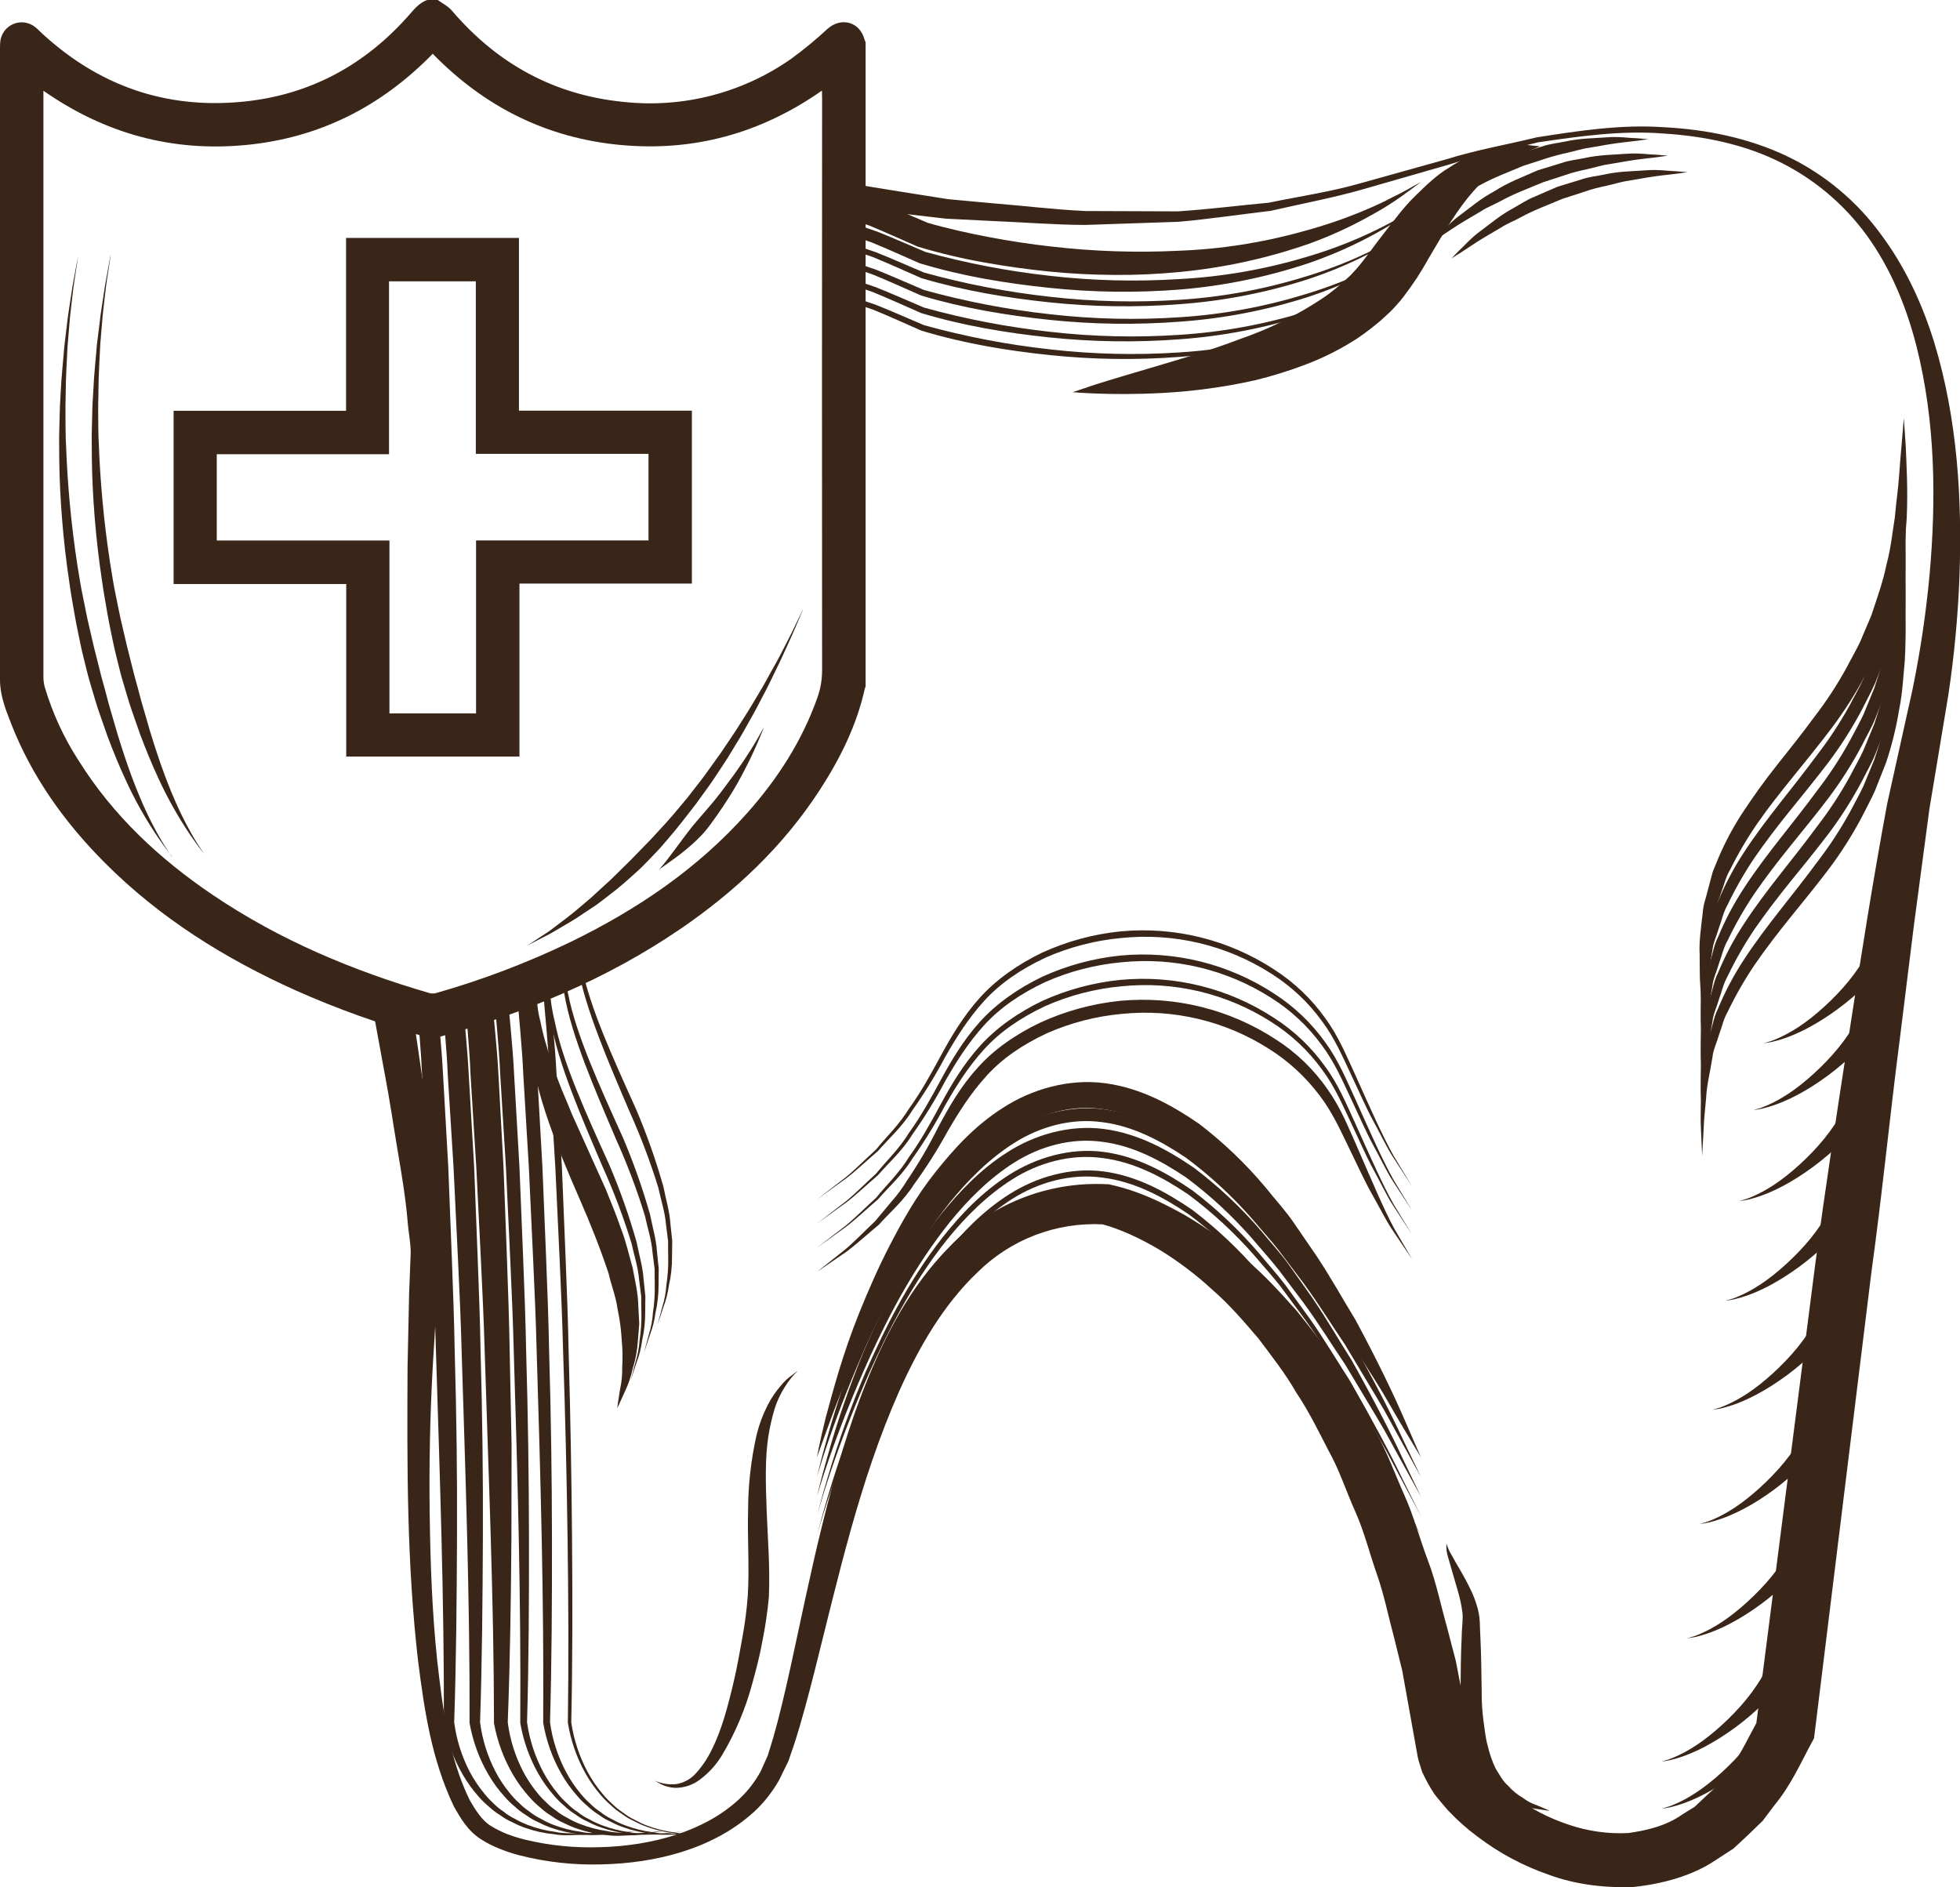
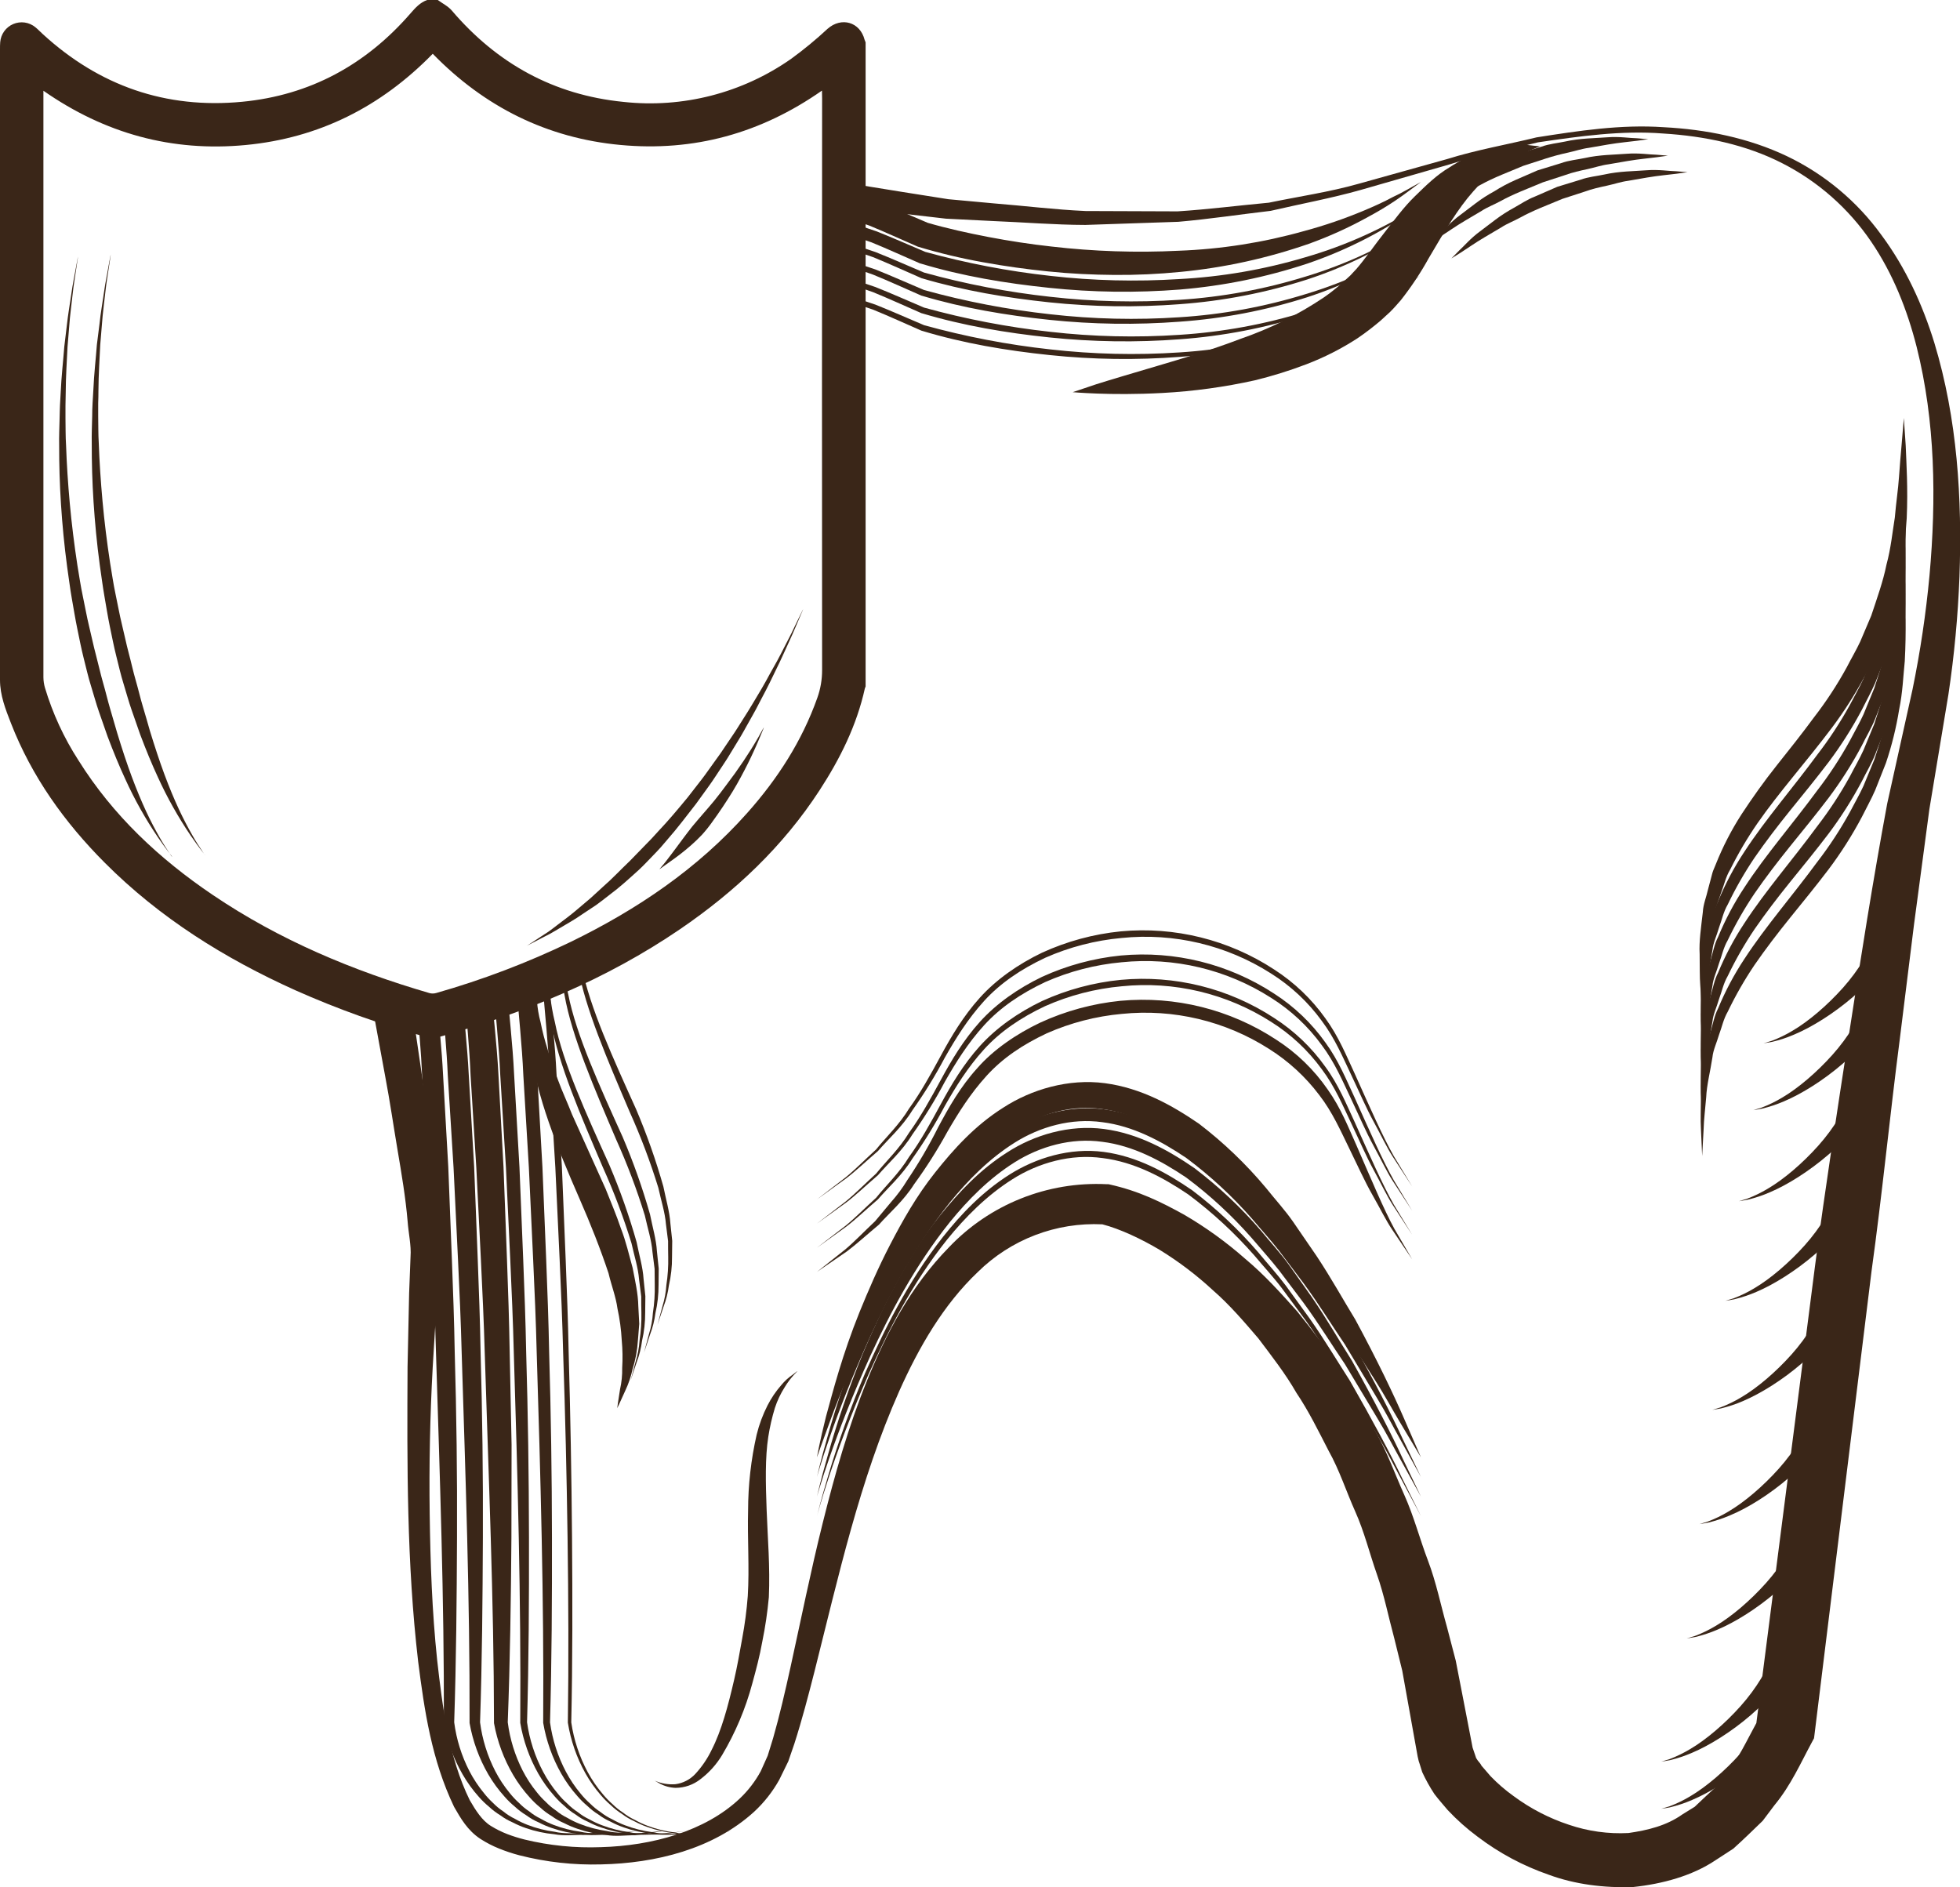
<svg xmlns="http://www.w3.org/2000/svg" width="108" height="104" viewBox="0 0 108 104" fill="none">
  <g clip-path="url(#clip0_35_1046)">
    <path d="M106.586 18.89C105.942 16.8 105.012 14.762 103.674 12.956C102.326 11.091 100.532 9.594 98.457 8.602C96.348 7.599 93.998 7.128 91.66 7.009C89.307 6.847 86.974 7.209 84.673 7.569C83.031 7.971 81.356 8.258 79.74 8.765L74.861 10.127C73.24 10.586 71.563 10.826 69.918 11.169C68.242 11.324 66.565 11.54 64.888 11.647L59.816 11.628C58.132 11.554 56.45 11.341 54.769 11.208L52.253 10.977L49.752 10.582L47.023 10.14C46.922 10.559 46.802 10.99 46.666 11.412L49.584 11.756L52.123 12.05L54.686 12.179C56.394 12.247 58.096 12.39 59.804 12.395L64.931 12.222C66.63 12.074 68.323 11.816 70.015 11.619C71.664 11.236 73.341 10.929 74.97 10.469L79.835 9.07C81.433 8.557 83.108 8.258 84.744 7.844C87.026 7.51 89.332 7.176 91.639 7.357C93.931 7.497 96.223 7.974 98.221 9.003C100.182 10.005 101.859 11.485 103.098 13.306C104.31 15.083 105.094 17.081 105.613 19.123C106.642 23.226 106.698 27.503 106.32 31.708C106.124 33.813 105.812 35.906 105.387 37.977L103.99 44.278C103.203 48.51 102.535 52.755 101.884 56.992C101.232 61.228 100.573 65.468 100.017 69.716L96.779 94.948C96.246 95.914 95.791 96.945 95.085 97.757L94.582 98.438L93.978 98.997L93.38 99.563L92.701 99.983C91.823 100.607 90.784 100.857 89.731 101.008C88.619 101.066 87.506 100.912 86.452 100.553C85.358 100.193 84.328 99.659 83.402 98.973C82.948 98.648 82.524 98.282 82.136 97.88L81.632 97.296C81.559 97.136 81.453 97.08 81.338 96.876L81.188 96.433L81.15 96.321L81.143 96.301L81.116 96.162L80.937 95.232L80.577 93.371L80.215 91.511L79.734 89.668C79.386 88.445 79.142 87.202 78.685 85.999C78.228 84.797 77.912 83.566 77.384 82.388C76.855 81.209 76.432 79.997 75.781 78.86C75.169 77.712 74.589 76.549 73.824 75.464C73.145 74.345 72.302 73.302 71.474 72.259C70.579 71.258 69.678 70.254 68.622 69.373C67.58 68.453 66.451 67.637 65.251 66.937C63.983 66.238 62.787 65.638 61.143 65.269L61.075 65.255H60.976C59.363 65.176 57.752 65.445 56.252 66.046C54.752 66.646 53.4 67.563 52.287 68.734C50.161 70.906 48.837 73.475 47.787 76.049C46.738 78.624 45.992 81.283 45.332 83.93C44.672 86.577 44.136 89.243 43.557 91.876C43.267 93.189 42.963 94.514 42.6 95.781L42.301 96.749L41.918 97.603C41.613 98.165 41.22 98.676 40.755 99.115C38.845 100.916 35.924 101.71 33.11 101.787C31.697 101.841 30.282 101.7 28.908 101.367C28.584 101.286 28.266 101.186 27.955 101.068C27.642 100.947 27.34 100.797 27.055 100.621C26.554 100.317 26.202 99.744 25.882 99.194C24.727 96.837 24.387 94.109 24.087 91.466C23.807 88.801 23.713 86.114 23.677 83.427C23.641 80.739 23.694 78.049 23.842 75.362L24.087 71.332L24.243 69.323C24.321 68.563 24.183 67.924 24.162 67.216C24.091 65.817 23.915 64.476 23.743 63.133C23.571 61.789 23.427 60.436 23.226 59.1L22.667 55.28C22.204 55.284 21.744 55.22 21.3 55.09C21.1 55.029 20.919 54.918 20.772 54.769C20.626 54.619 20.519 54.436 20.462 54.234C20.392 54.195 20.326 54.148 20.267 54.095L21.234 59.36C21.487 60.69 21.677 62.017 21.902 63.347C22.127 64.676 22.351 66.003 22.461 67.305C22.507 67.942 22.667 68.646 22.622 69.232L22.544 71.263L22.457 75.318C22.429 80.729 22.41 86.149 23.041 91.557C23.385 94.252 23.78 96.974 25.021 99.566C25.383 100.193 25.752 100.858 26.476 101.335C26.799 101.542 27.14 101.719 27.496 101.862C27.86 102.01 28.234 102.134 28.614 102.234C30.087 102.611 31.605 102.78 33.125 102.737C36.114 102.674 39.292 101.899 41.554 99.836C42.105 99.326 42.572 98.732 42.938 98.076L43.436 97.059L43.77 96.09C44.197 94.759 44.538 93.449 44.875 92.128C46.201 86.869 47.369 81.571 49.545 76.669C50.63 74.24 51.988 71.888 53.877 70.097C54.778 69.207 55.853 68.514 57.035 68.061C58.217 67.608 59.48 67.405 60.744 67.466C61.711 67.715 62.903 68.277 63.904 68.875C64.947 69.516 65.925 70.258 66.825 71.09C67.75 71.894 68.548 72.828 69.34 73.754C70.075 74.732 70.828 75.69 71.436 76.753C72.118 77.767 72.653 78.864 73.211 79.948C73.808 81.013 74.181 82.185 74.678 83.295C75.176 84.405 75.466 85.602 75.87 86.751C76.274 87.901 76.509 89.105 76.828 90.282L77.266 92.058L77.59 93.861L77.913 95.665L78.075 96.566L78.116 96.792L78.173 97.04L78.191 97.094L78.228 97.206L78.367 97.651C78.56 98.069 78.784 98.473 79.037 98.857C79.281 99.179 79.523 99.446 79.77 99.741C80.275 100.28 80.828 100.772 81.421 101.211C82.609 102.114 83.933 102.821 85.343 103.308C86.774 103.836 88.379 104.041 89.993 103.983C91.594 103.815 93.238 103.374 94.532 102.505L95.51 101.869C95.789 101.623 96.056 101.363 96.327 101.109L97.129 100.335L97.768 99.485C98.695 98.367 99.223 97.135 99.876 95.936L99.957 95.785L99.989 95.531L103.126 70.044C103.713 65.806 104.128 61.544 104.677 57.303L105.467 50.937L106.313 44.589L107.363 38.26C107.684 36.114 107.887 33.951 107.971 31.783C108.122 27.472 107.858 23.093 106.586 18.89Z" fill="#3A2618" />
    <path d="M76.752 10.856C76.236 11.136 75.707 11.372 75.169 11.598C74.092 12.05 72.986 12.429 71.858 12.732C69.605 13.367 67.285 13.731 64.947 13.817C62.608 13.933 60.264 13.855 57.938 13.585C56.777 13.457 55.62 13.28 54.474 13.061C53.328 12.841 52.191 12.59 51.12 12.279C50.233 11.905 49.355 11.512 48.465 11.161C47.94 10.989 47.421 10.804 46.897 10.631C46.781 11.063 46.65 11.492 46.499 11.918C46.961 12.091 47.421 12.27 47.889 12.425C48.77 12.785 49.633 13.185 50.505 13.562L50.579 13.594L50.609 13.602C51.778 13.953 52.965 14.236 54.167 14.451C55.36 14.668 56.561 14.837 57.769 14.958C58.977 15.084 60.192 15.14 61.403 15.15C62.62 15.159 63.838 15.103 65.05 14.983C67.46 14.751 69.835 14.23 72.122 13.434C73.244 13.03 74.331 12.537 75.374 11.96C75.894 11.681 76.4 11.38 76.886 11.054C77.373 10.729 77.828 10.368 78.296 10.03C77.778 10.304 77.286 10.613 76.752 10.856Z" fill="#3A2618" />
    <path d="M71.924 14.177C69.662 14.852 67.328 15.255 64.972 15.378C62.612 15.528 60.244 15.47 57.895 15.204C55.559 14.948 53.247 14.504 50.982 13.879C50.09 13.503 49.208 13.107 48.308 12.751C47.674 12.545 47.051 12.31 46.419 12.102C46.345 12.305 46.268 12.506 46.187 12.704C46.805 12.914 47.413 13.152 48.032 13.359C48.922 13.722 49.795 14.126 50.677 14.507L50.713 14.522H50.727C53.046 15.221 55.412 15.611 57.805 15.86C60.202 16.113 62.616 16.145 65.018 15.955C67.411 15.757 69.772 15.276 72.051 14.521C74.28 13.76 76.383 12.671 78.29 11.291C76.318 12.555 74.174 13.527 71.924 14.177Z" fill="#3A2618" />
    <path d="M71.957 15.235C69.693 15.938 67.353 16.37 64.987 16.521C62.615 16.679 60.234 16.624 57.873 16.355C55.523 16.098 53.197 15.652 50.919 15.02C50.026 14.644 49.141 14.246 48.24 13.889C47.494 13.647 46.763 13.361 46.013 13.133C45.973 13.222 45.934 13.31 45.894 13.398C46.641 13.631 47.368 13.924 48.111 14.171C49.007 14.537 49.885 14.941 50.767 15.325L50.785 15.333H50.792C53.089 16.015 55.454 16.411 57.829 16.661C60.213 16.911 62.615 16.945 65.005 16.762C67.39 16.59 69.746 16.133 72.023 15.403C74.257 14.671 76.371 13.612 78.296 12.261C76.338 13.554 74.203 14.555 71.957 15.235Z" fill="#3A2618" />
    <path d="M71.957 16.203C69.693 16.904 67.353 17.334 64.987 17.482C62.615 17.641 60.234 17.586 57.872 17.317C55.523 17.06 53.197 16.613 50.919 15.982C50.026 15.606 49.141 15.207 48.24 14.849C47.361 14.569 46.504 14.22 45.61 13.979C45.567 14.066 45.519 14.15 45.47 14.235C46.369 14.481 47.227 14.839 48.107 15.133C49.003 15.498 49.881 15.903 50.762 16.287L50.781 16.294H50.788C53.081 16.98 55.444 17.376 57.825 17.625C60.209 17.875 62.611 17.909 65.001 17.727C67.387 17.559 69.744 17.107 72.023 16.382C74.258 15.651 76.372 14.592 78.296 13.241C76.337 14.53 74.202 15.527 71.957 16.203Z" fill="#3A2618" />
    <path d="M71.957 17.172C69.693 17.873 67.353 18.302 64.987 18.451C62.615 18.61 60.234 18.555 57.873 18.285C55.523 18.028 53.197 17.582 50.919 16.951C50.026 16.573 49.141 16.176 48.24 15.818C47.313 15.519 46.415 15.148 45.469 14.908C45.486 15.011 45.504 15.113 45.519 15.217C46.401 15.463 47.245 15.812 48.111 16.101C49.007 16.467 49.885 16.872 50.767 17.255L50.785 17.262H50.792C53.085 17.949 55.448 18.345 57.829 18.594C60.213 18.843 62.615 18.877 65.005 18.696C67.388 18.524 69.743 18.069 72.019 17.341C74.254 16.609 76.368 15.551 78.292 14.199C76.335 15.491 74.201 16.492 71.957 17.172Z" fill="#3A2618" />
    <path d="M71.957 18.139C69.693 18.84 67.353 19.27 64.987 19.42C62.615 19.578 60.234 19.522 57.873 19.253C55.523 18.997 53.197 18.55 50.919 17.919C50.026 17.543 49.141 17.146 48.24 16.787C47.362 16.507 46.507 16.161 45.615 15.92C45.627 16.022 45.639 16.124 45.651 16.225C46.489 16.47 47.288 16.797 48.111 17.064C49.007 17.43 49.885 17.834 50.767 18.218L50.785 18.226H50.792C53.089 18.921 55.453 19.318 57.829 19.565C60.213 19.815 62.615 19.849 65.005 19.666C67.388 19.495 69.743 19.041 72.019 18.312C74.253 17.58 76.367 16.522 78.292 15.171C76.335 16.461 74.201 17.461 71.957 18.139Z" fill="#3A2618" />
    <path d="M45.017 80.304C45.017 80.304 45.157 79.485 45.512 78.067C45.895 76.669 46.418 74.637 47.365 72.295C47.842 71.126 48.383 69.864 49.059 68.565C49.735 67.266 50.495 65.908 51.523 64.615C52.55 63.322 53.714 62.025 55.287 61.033C56.825 60.033 58.884 59.422 60.885 59.689C62.887 59.956 64.575 60.903 66.056 61.915C67.418 62.955 68.659 64.144 69.758 65.459C70.264 66.096 70.813 66.69 71.254 67.328L72.537 69.198C73.351 70.423 74.016 71.631 74.681 72.716C75.891 74.953 76.793 76.848 77.377 78.193L78.296 80.306L77.104 78.312C76.725 77.678 76.305 76.891 75.75 76.025C75.195 75.157 74.568 74.184 73.918 73.105C73.191 72.07 72.459 70.917 71.586 69.762C70.712 68.607 69.762 67.417 68.699 66.252C67.618 65.055 66.422 63.968 65.128 63.005C63.78 62.098 62.287 61.303 60.683 61.108C59.091 60.885 57.469 61.331 56.122 62.181C54.775 63.031 53.606 64.166 52.628 65.36C50.655 67.768 49.249 70.353 48.173 72.599C47.097 74.844 46.303 76.782 45.797 78.15C45.291 79.517 45.017 80.304 45.017 80.304Z" fill="#3A2618" />
    <path d="M45.017 81.388C45.017 81.388 45.195 80.577 45.595 79.177C46.139 77.234 46.797 75.324 47.566 73.457C48.06 72.3 48.617 71.051 49.309 69.77C50.001 68.489 50.778 67.151 51.802 65.89C52.826 64.629 53.99 63.373 55.502 62.417C56.992 61.452 58.936 60.879 60.835 61.13C62.734 61.382 64.372 62.295 65.811 63.284C67.156 64.304 68.388 65.463 69.488 66.743C69.998 67.368 70.545 67.953 70.996 68.579C71.447 69.205 71.875 69.822 72.3 70.42C73.127 71.627 73.809 72.821 74.491 73.895C75.728 76.104 76.688 77.974 77.3 79.308L78.296 81.388L77.178 79.359C76.815 78.719 76.414 77.922 75.88 77.044L74.109 74.089C73.397 73.042 72.681 71.874 71.823 70.703L70.478 68.919C70.007 68.317 69.478 67.74 68.967 67.133C67.886 65.902 66.679 64.787 65.366 63.808C63.982 62.876 62.431 62.046 60.734 61.837C59.039 61.599 57.311 62.083 55.906 62.968C54.502 63.853 53.335 65.037 52.344 66.255C50.374 68.719 49.018 71.34 47.97 73.607C45.897 78.166 45.017 81.388 45.017 81.388Z" fill="#3A2618" />
    <path d="M45.017 82.47C45.017 82.47 45.195 81.659 45.595 80.26C46.139 78.316 46.797 76.406 47.566 74.539C48.06 73.382 48.617 72.133 49.309 70.852C50.001 69.571 50.778 68.235 51.802 66.972C52.826 65.71 53.99 64.455 55.502 63.499C56.992 62.534 58.936 61.961 60.835 62.213C62.734 62.464 64.372 63.377 65.811 64.366C67.156 65.386 68.388 66.545 69.488 67.825C69.998 68.45 70.545 69.034 70.996 69.661C71.447 70.287 71.875 70.904 72.3 71.502C73.127 72.709 73.809 73.904 74.491 74.977C75.728 77.186 76.688 79.057 77.3 80.391L78.296 82.47L77.178 80.441C76.815 79.801 76.414 79.004 75.88 78.126L74.109 75.171C73.397 74.124 72.681 72.957 71.823 71.785L70.478 70.001C70.007 69.4 69.478 68.822 68.967 68.215C67.885 66.984 66.679 65.87 65.366 64.89C63.982 63.959 62.431 63.128 60.734 62.919C59.039 62.681 57.311 63.165 55.906 64.05C54.502 64.935 53.335 66.119 52.344 67.337C50.374 69.801 49.018 72.422 47.97 74.689C45.897 79.249 45.017 82.47 45.017 82.47Z" fill="#3A2618" />
    <path d="M45.017 83.552C45.017 83.552 45.208 82.744 45.625 81.35C46.199 79.418 46.882 77.521 47.671 75.666C48.686 73.372 49.969 70.697 51.956 68.164C52.956 66.905 54.125 65.676 55.61 64.734C57.096 63.791 58.964 63.233 60.81 63.475C62.656 63.717 64.272 64.614 65.693 65.59C67.026 66.602 68.249 67.752 69.341 69.021C69.85 69.641 70.388 70.227 70.846 70.838L72.166 72.656C73.004 73.852 73.703 75.033 74.392 76.101C75.649 78.297 76.642 80.156 77.27 81.478L78.296 83.544C78.296 83.544 77.902 82.802 77.21 81.503C76.857 80.858 76.467 80.057 75.946 79.172L74.209 76.195C73.51 75.139 72.804 73.958 71.957 72.779L70.626 70.977C70.165 70.367 69.625 69.791 69.115 69.179C68.024 67.937 66.806 66.812 65.482 65.823C64.084 64.879 62.509 64.032 60.757 63.815C59.011 63.57 57.225 64.072 55.796 64.976C54.366 65.879 53.187 67.073 52.188 68.306C50.201 70.792 48.894 73.446 47.863 75.717C45.845 80.323 45.017 83.552 45.017 83.552Z" fill="#3A2618" />
-     <path d="M45.017 84.635C45.017 84.635 45.208 83.826 45.625 82.433C46.199 80.499 46.882 78.599 47.671 76.743C48.686 74.449 49.969 71.774 51.956 69.24C52.956 67.989 54.125 66.753 55.61 65.81C57.096 64.868 58.964 64.31 60.81 64.552C62.656 64.794 64.272 65.692 65.693 66.666C67.026 67.679 68.249 68.829 69.341 70.097C69.85 70.718 70.388 71.304 70.846 71.915L72.166 73.733C73.004 74.928 73.703 76.11 74.392 77.178C75.649 79.373 76.642 81.233 77.27 82.554L78.296 84.621C78.296 84.621 77.902 83.878 77.21 82.579C76.857 81.935 76.467 81.133 75.946 80.249L74.209 77.272C73.51 76.216 72.804 75.034 71.957 73.857L70.626 72.053C70.165 71.444 69.625 70.868 69.115 70.257C68.024 69.014 66.807 67.889 65.482 66.901C64.084 65.957 62.509 65.11 60.757 64.893C59.011 64.648 57.225 65.15 55.796 66.054C54.366 66.957 53.187 68.151 52.188 69.384C50.201 71.87 48.894 74.524 47.863 76.795C45.845 81.399 45.017 84.635 45.017 84.635Z" fill="#3A2618" />
    <path d="M45.017 85.717C45.017 85.717 45.208 84.909 45.625 83.515C46.199 81.581 46.882 79.681 47.671 77.825C48.686 75.531 49.969 72.857 51.956 70.322C52.956 69.071 54.125 67.835 55.61 66.892C57.096 65.95 58.964 65.392 60.81 65.634C62.656 65.876 64.272 66.774 65.693 67.748C67.026 68.761 68.249 69.911 69.341 71.179C69.85 71.8 70.388 72.386 70.846 72.997C71.305 73.608 71.737 74.229 72.166 74.815C73.004 76.01 73.703 77.192 74.392 78.26C75.649 80.457 76.642 82.315 77.27 83.636L78.296 85.703C78.296 85.703 77.902 84.96 77.21 83.663C76.857 83.017 76.467 82.216 75.946 81.331L74.209 78.354C73.51 77.298 72.804 76.117 71.957 74.939L70.626 73.149C70.165 72.54 69.625 71.964 69.115 71.353C68.025 70.11 66.807 68.985 65.482 67.997C64.084 67.053 62.509 66.204 60.757 65.988C59.011 65.743 57.225 66.246 55.796 67.15C54.366 68.053 53.187 69.247 52.188 70.479C50.201 72.965 48.894 75.619 47.863 77.889C45.845 82.487 45.017 85.717 45.017 85.717Z" fill="#3A2618" />
    <path d="M33.428 100.896C32.919 100.825 32.421 100.693 31.943 100.503C31.708 100.411 31.481 100.301 31.264 100.173C31.04 100.064 30.83 99.929 30.638 99.77C30.435 99.633 30.248 99.475 30.079 99.298C29.899 99.134 29.733 98.956 29.583 98.765C29.279 98.393 29.016 97.99 28.797 97.562C28.374 96.731 28.096 95.832 27.978 94.906C28.108 91.507 28.154 88.112 28.18 84.717L28.189 79.611L28.085 74.507C28.057 72.806 27.999 71.104 27.936 69.402L27.744 64.297L27.464 59.194C27.376 57.496 27.166 55.785 27.024 54.082V54.046C26.552 54.248 26.074 54.454 25.589 54.637C25.709 56.185 25.868 57.722 25.931 59.282L26.247 64.358L26.5 69.446C26.582 71.142 26.662 72.838 26.71 74.535C26.919 81.324 27.214 88.122 27.22 94.909V94.952C27.401 95.958 27.759 96.924 28.275 97.806C28.537 98.252 28.845 98.67 29.194 99.052C29.368 99.248 29.557 99.43 29.76 99.596C29.954 99.776 30.167 99.936 30.395 100.071C30.611 100.23 30.846 100.363 31.093 100.467C31.331 100.59 31.578 100.694 31.833 100.779C32.338 100.952 32.862 101.065 33.395 101.114C33.926 101.212 34.464 101.125 34.994 101.131C35.522 101.081 36.042 100.974 36.563 100.899C36.035 100.938 35.512 101.009 34.988 101.023C34.465 100.974 33.933 101.027 33.428 100.896Z" fill="#3A2618" />
    <path d="M34.682 100.96C34.166 100.895 33.659 100.767 33.173 100.58C32.932 100.49 32.698 100.381 32.474 100.254C32.247 100.147 32.033 100.013 31.837 99.856C31.627 99.719 31.432 99.56 31.256 99.382C31.07 99.217 30.898 99.038 30.743 98.845C30.428 98.47 30.154 98.063 29.925 97.63C29.474 96.781 29.175 95.86 29.042 94.907C29.137 91.508 29.154 88.112 29.148 84.714C29.142 81.317 29.094 77.911 28.993 74.507C28.961 72.807 28.898 71.107 28.83 69.407L28.623 64.309L28.329 59.211C28.247 57.512 28.043 55.81 27.91 54.111L27.871 53.675C27.635 53.769 27.397 53.869 27.157 53.977L27.174 54.181C27.301 55.873 27.492 57.555 27.566 59.254L27.879 64.341L28.117 69.433C28.195 71.131 28.268 72.828 28.311 74.527C28.519 81.32 28.715 88.121 28.667 94.913V94.936C28.833 95.923 29.171 96.874 29.667 97.745C29.919 98.184 30.216 98.597 30.552 98.976C30.721 99.171 30.904 99.352 31.102 99.517C31.29 99.696 31.497 99.855 31.718 99.99C31.928 100.148 32.155 100.282 32.396 100.387C32.629 100.511 32.87 100.616 33.12 100.702C33.62 100.878 34.14 100.994 34.668 101.046C35.191 101.153 35.727 101.078 36.255 101.095C36.782 101.055 37.304 100.955 37.825 100.895C37.299 100.945 36.778 101.026 36.253 101.051C35.727 101.021 35.191 101.081 34.682 100.96Z" fill="#3A2618" />
    <path d="M35.945 100.96C35.429 100.894 34.922 100.767 34.436 100.58C34.195 100.49 33.961 100.381 33.737 100.254C33.508 100.147 33.292 100.013 33.094 99.856C32.885 99.719 32.69 99.56 32.513 99.382C32.328 99.217 32.156 99.037 32 98.845C31.685 98.47 31.411 98.062 31.183 97.63C30.735 96.781 30.438 95.862 30.307 94.912C30.403 91.512 30.42 88.116 30.414 84.718C30.409 81.321 30.36 77.915 30.259 74.511C30.227 72.811 30.164 71.111 30.096 69.411L29.889 64.31L29.601 59.211C29.517 57.512 29.314 55.81 29.182 54.111L29.099 53.206L28.585 53.397C28.519 53.42 28.452 53.449 28.387 53.474L28.445 54.181C28.572 55.873 28.764 57.555 28.837 59.254L29.142 64.341L29.379 69.433C29.458 71.13 29.531 72.828 29.573 74.527C29.783 81.319 29.978 88.12 29.931 94.913V94.935C30.098 95.923 30.436 96.874 30.931 97.744C31.183 98.185 31.48 98.598 31.817 98.976C31.985 99.171 32.169 99.352 32.366 99.517C32.555 99.698 32.761 99.858 32.983 99.995C33.191 100.151 33.416 100.283 33.654 100.387C33.886 100.51 34.127 100.616 34.376 100.701C34.877 100.878 35.397 100.993 35.926 101.045C36.448 101.153 36.985 101.078 37.513 101.094C38.039 101.055 38.56 100.955 39.083 100.894C38.557 100.945 38.034 101.026 37.51 101.051C36.99 101.02 36.458 101.08 35.945 100.96Z" fill="#3A2618" />
    <path d="M38.779 101.062C38.254 101.035 37.72 101.099 37.204 100.981C36.685 100.919 36.175 100.795 35.685 100.611C35.444 100.521 35.211 100.413 34.987 100.288C34.755 100.18 34.536 100.045 34.336 99.887C34.123 99.749 33.925 99.591 33.746 99.412C33.558 99.247 33.383 99.067 33.223 98.874C32.902 98.498 32.621 98.09 32.385 97.655C31.925 96.8 31.618 95.872 31.478 94.912C31.552 91.513 31.547 88.115 31.52 84.716C31.492 81.317 31.43 77.915 31.334 74.509C31.302 72.808 31.237 71.11 31.17 69.409L30.962 64.311L30.667 59.216C30.585 57.517 30.388 55.822 30.248 54.124L30.128 52.803L29.791 52.943L29.894 54.163C30.021 55.858 30.214 57.544 30.288 59.243L30.6 64.332L30.838 69.426C30.915 71.125 30.988 72.823 31.03 74.523C31.145 77.921 31.226 81.319 31.274 84.719C31.321 88.118 31.339 91.517 31.29 94.914V94.926C31.447 95.904 31.773 96.848 32.256 97.714C32.502 98.153 32.794 98.564 33.125 98.943C33.291 99.136 33.471 99.317 33.665 99.482C33.851 99.661 34.054 99.819 34.273 99.957C34.479 100.114 34.703 100.247 34.941 100.354C35.171 100.478 35.41 100.584 35.657 100.671C36.154 100.85 36.67 100.969 37.195 101.025C37.716 101.135 38.251 101.064 38.778 101.083C39.303 101.047 39.826 100.955 40.349 100.895C39.827 100.948 39.305 101.033 38.779 101.062Z" fill="#3A2618" />
    <path d="M31.991 100.938C31.477 100.871 30.974 100.743 30.491 100.555C30.253 100.463 30.024 100.353 29.803 100.225C29.576 100.116 29.363 99.98 29.168 99.821C28.961 99.684 28.769 99.525 28.596 99.347C28.413 99.183 28.245 99.003 28.092 98.811C27.783 98.437 27.514 98.031 27.291 97.6C26.858 96.758 26.574 95.848 26.452 94.909C26.566 91.51 26.592 88.113 26.608 84.717C26.623 81.321 26.578 77.912 26.482 74.51C26.452 72.808 26.391 71.108 26.325 69.406L26.127 64.304L25.828 59.199C25.752 57.696 25.583 56.186 25.448 54.679C25.087 54.819 24.724 54.931 24.358 55.029C24.475 56.438 24.615 57.845 24.675 59.265L24.992 64.349L25.238 69.439C25.319 71.136 25.395 72.834 25.439 74.531C25.649 81.322 25.893 88.12 25.874 94.91V94.944C26.049 95.94 26.397 96.898 26.904 97.774C27.162 98.216 27.465 98.63 27.808 99.01C27.979 99.206 28.166 99.387 28.367 99.552C28.558 99.731 28.768 99.889 28.991 100.025C29.203 100.183 29.433 100.316 29.676 100.419C29.911 100.543 30.156 100.647 30.407 100.732C30.911 100.906 31.434 101.019 31.965 101.068C32.491 101.171 33.029 101.093 33.557 101.106C34.084 101.062 34.605 100.966 35.126 100.895C34.599 100.941 34.077 101.019 33.553 101.034C33.033 101.005 32.501 101.062 31.991 100.938Z" fill="#3A2618" />
    <path d="M30.558 100.938C30.045 100.871 29.541 100.743 29.059 100.555C28.821 100.463 28.591 100.353 28.371 100.225C28.144 100.116 27.931 99.981 27.737 99.821C27.529 99.684 27.337 99.525 27.164 99.347C26.984 99.18 26.817 99 26.666 98.807C26.358 98.433 26.089 98.027 25.865 97.596C25.432 96.754 25.148 95.844 25.027 94.905C25.14 91.505 25.167 88.109 25.182 84.713C25.198 81.317 25.154 77.908 25.056 74.506C25.027 72.804 24.965 71.104 24.9 69.402L24.701 64.3L24.412 59.2C24.344 57.838 24.198 56.47 24.071 55.105C23.706 55.188 23.335 55.241 22.962 55.262C23.075 56.595 23.203 57.919 23.259 59.265L23.578 64.349L23.822 69.439C23.904 71.136 23.979 72.834 24.024 74.531C24.233 81.322 24.479 88.12 24.458 94.91V94.944C24.633 95.94 24.983 96.898 25.489 97.774C25.744 98.219 26.045 98.635 26.387 99.017C26.558 99.212 26.745 99.394 26.946 99.559C27.137 99.738 27.346 99.896 27.57 100.032C27.782 100.19 28.012 100.322 28.255 100.426C28.49 100.549 28.735 100.654 28.986 100.739C29.491 100.913 30.014 101.026 30.546 101.075C31.07 101.178 31.608 101.1 32.136 101.113C32.663 101.069 33.184 100.973 33.705 100.902C33.18 100.948 32.657 101.026 32.132 101.041C31.601 101.005 31.07 101.062 30.558 100.938Z" fill="#3A2618" />
    <path d="M104.906 23.033C104.906 23.033 104.944 23.584 105.008 24.549C105.045 25.512 105.138 26.895 105.064 28.561C104.99 29.391 104.971 30.301 104.785 31.25C104.635 32.257 104.401 33.249 104.086 34.216C103.894 34.715 103.7 35.221 103.505 35.734C103.291 36.242 103.02 36.733 102.767 37.236C102.228 38.245 101.612 39.211 100.925 40.125C99.534 41.973 98.022 43.661 96.836 45.371C96.275 46.185 95.773 47.038 95.334 47.923C95.088 48.331 95.011 48.742 94.841 49.181C94.715 49.601 94.505 50.02 94.465 50.41C94.338 51.2 94.131 51.916 94.087 52.587C94.019 53.251 93.934 53.832 93.915 54.314C93.838 55.276 93.795 55.827 93.795 55.827C93.795 55.827 93.756 55.276 93.689 54.311C93.65 53.829 93.665 53.24 93.654 52.563C93.614 51.888 93.732 51.112 93.829 50.263C93.851 49.827 94.023 49.434 94.12 48.994C94.178 48.777 94.237 48.558 94.296 48.334C94.333 48.209 94.34 48.137 94.402 47.969L94.541 47.633C94.923 46.672 95.397 45.749 95.957 44.879C96.55 43.977 97.192 43.069 97.892 42.19C98.593 41.311 99.3 40.421 99.952 39.533C100.626 38.663 101.23 37.741 101.758 36.776C102.001 36.297 102.279 35.835 102.501 35.358L103.109 33.928C103.429 32.963 103.765 32.033 103.948 31.116C104.194 30.212 104.276 29.325 104.409 28.517C104.477 27.699 104.595 26.952 104.639 26.28C104.684 25.607 104.739 25.021 104.779 24.547L104.906 23.033Z" fill="#3A2618" />
    <path d="M104.906 25.003C104.906 25.003 104.93 25.554 104.971 26.519C104.99 27.482 105.046 28.862 104.957 30.523C104.871 31.35 104.842 32.255 104.646 33.197C104.485 34.194 104.242 35.176 103.92 36.133C103.724 36.627 103.527 37.127 103.327 37.635C103.109 38.135 102.835 38.62 102.588 39.121C102.055 40.124 101.445 41.084 100.763 41.993C100.064 42.914 99.346 43.788 98.643 44.658C97.94 45.528 97.281 46.392 96.686 47.253C96.129 48.079 95.633 48.944 95.202 49.843C94.961 50.255 94.884 50.681 94.72 51.119C94.599 51.545 94.396 51.958 94.359 52.354C94.236 53.155 94.044 53.879 94.015 54.552C93.96 55.219 93.886 55.799 93.875 56.281C93.823 57.245 93.793 57.796 93.793 57.796C93.793 57.796 93.767 57.243 93.724 56.28C93.693 55.797 93.724 55.21 93.724 54.535C93.697 53.861 93.83 53.095 93.932 52.257C93.957 51.827 94.135 51.431 94.237 50.999C94.377 50.588 94.446 50.09 94.674 49.655C95.067 48.704 95.551 47.792 96.119 46.934C97.289 45.136 98.805 43.404 100.126 41.6C100.803 40.724 101.41 39.797 101.942 38.826C102.19 38.343 102.466 37.875 102.684 37.393L103.281 35.944C103.594 34.965 103.918 34.03 104.093 33.106C104.329 32.194 104.402 31.303 104.523 30.491C104.683 28.855 104.779 27.481 104.822 26.517C104.866 25.554 104.906 25.003 104.906 25.003Z" fill="#3A2618" />
    <path d="M104.906 26.973C104.906 26.973 104.93 27.524 104.971 28.489C104.99 29.452 105.046 30.832 104.957 32.493C104.871 33.32 104.842 34.224 104.646 35.167C104.485 36.164 104.242 37.146 103.92 38.103C103.724 38.595 103.527 39.097 103.327 39.605C103.127 40.112 102.835 40.584 102.588 41.091C102.055 42.094 101.445 43.054 100.763 43.963C100.064 44.884 99.346 45.758 98.643 46.628C97.94 47.498 97.281 48.362 96.686 49.223C96.129 50.048 95.633 50.913 95.202 51.811C94.961 52.231 94.884 52.65 94.72 53.088C94.599 53.516 94.396 53.927 94.359 54.324C94.236 55.124 94.044 55.849 94.015 56.522C93.96 57.187 93.886 57.769 93.875 58.251C93.823 59.215 93.793 59.764 93.793 59.764C93.793 59.764 93.767 59.213 93.724 58.249C93.693 57.767 93.724 57.18 93.724 56.505C93.697 55.831 93.83 55.065 93.932 54.226C93.957 53.797 94.135 53.401 94.237 52.968C94.377 52.556 94.446 52.059 94.674 51.624C95.067 50.673 95.551 49.762 96.119 48.904C97.289 47.106 98.805 45.372 100.126 43.57C100.803 42.694 101.41 41.767 101.942 40.796C102.19 40.314 102.466 39.845 102.684 39.363L103.28 37.914C103.593 36.935 103.917 36 104.092 35.076C104.328 34.164 104.4 33.273 104.522 32.461C104.681 30.824 104.778 29.451 104.821 28.487C104.864 27.524 104.906 26.973 104.906 26.973Z" fill="#3A2618" />
    <path d="M104.906 28.943C104.906 28.943 104.93 29.494 104.971 30.457C104.99 31.421 105.046 32.802 104.957 34.462C104.871 35.288 104.842 36.194 104.646 37.137C104.485 38.134 104.242 39.116 103.92 40.073C103.724 40.565 103.527 41.067 103.327 41.574C103.127 42.08 102.835 42.559 102.588 43.06C102.055 44.063 101.445 45.024 100.763 45.933C100.064 46.855 99.346 47.728 98.643 48.598C97.94 49.468 97.281 50.331 96.686 51.193C96.129 52.018 95.633 52.883 95.202 53.782C94.961 54.201 94.884 54.62 94.72 55.058C94.599 55.486 94.396 55.897 94.359 56.294C94.236 57.094 94.044 57.819 94.015 58.492C93.96 59.158 93.886 59.739 93.875 60.222C93.823 61.184 93.793 61.735 93.793 61.735C93.793 61.735 93.767 61.184 93.724 60.219C93.693 59.736 93.724 59.151 93.724 58.475C93.697 57.801 93.83 57.035 93.932 56.196C93.957 55.767 94.135 55.371 94.237 54.938C94.377 54.525 94.446 54.029 94.674 53.593C95.067 52.642 95.551 51.731 96.119 50.873C97.289 49.076 98.805 47.343 100.126 45.54C100.802 44.664 101.41 43.737 101.942 42.766C102.19 42.282 102.466 41.815 102.684 41.332L103.281 39.884C103.594 38.906 103.918 37.969 104.093 37.046C104.329 36.133 104.402 35.244 104.523 34.431C104.683 32.794 104.779 31.421 104.822 30.457C104.866 29.494 104.906 28.943 104.906 28.943Z" fill="#3A2618" />
    <path d="M104.906 30.913C104.906 30.913 104.93 31.464 104.971 32.428C104.99 33.391 105.046 34.772 104.957 36.432C104.871 37.258 104.842 38.164 104.646 39.105C104.485 40.103 104.242 41.085 103.92 42.042C103.724 42.534 103.527 43.034 103.327 43.542C103.109 44.043 102.835 44.528 102.588 45.028C102.055 46.032 101.445 46.992 100.763 47.9C100.064 48.823 99.346 49.696 98.643 50.567C97.94 51.438 97.281 52.299 96.686 53.162C96.129 53.987 95.633 54.852 95.202 55.75C94.961 56.169 94.884 56.589 94.72 57.026C94.599 57.446 94.396 57.865 94.359 58.261C94.236 59.062 94.044 59.788 94.015 60.461C93.96 61.126 93.886 61.706 93.875 62.189C93.823 63.152 93.793 63.703 93.793 63.703C93.793 63.703 93.767 63.152 93.724 62.187C93.693 61.705 93.724 61.118 93.724 60.444C93.697 59.769 93.83 59.002 93.932 58.165C93.957 57.736 94.135 57.338 94.237 56.906C94.377 56.495 94.446 55.999 94.674 55.563C95.067 54.612 95.551 53.701 96.119 52.843C97.289 51.046 98.805 49.313 100.126 47.509C100.803 46.633 101.41 45.706 101.942 44.735C102.19 44.252 102.466 43.784 102.684 43.302L103.281 41.854C103.594 40.876 103.918 39.939 104.093 39.015C104.329 38.103 104.402 37.214 104.523 36.401C104.683 34.764 104.779 33.39 104.822 32.426C104.866 31.463 104.906 30.913 104.906 30.913Z" fill="#3A2618" />
    <path d="M84.853 8.062L84.523 8.202C84.215 8.318 83.914 8.454 83.623 8.609C83.208 8.827 82.81 9.076 82.431 9.353C81.976 9.713 81.555 10.114 81.174 10.552C80.335 11.495 79.589 12.756 78.731 14.218C78.28 15.036 77.762 15.814 77.184 16.547C76.983 16.766 76.871 16.919 76.591 17.194L76.077 17.665C75.663 18.018 75.231 18.349 74.78 18.654C73.901 19.223 72.964 19.698 71.986 20.072C71.061 20.425 70.115 20.72 69.154 20.955C67.479 21.328 65.776 21.561 64.063 21.654C62.574 21.734 61.338 21.72 60.472 21.688C59.605 21.656 59.108 21.611 59.108 21.611L60.391 21.179C61.208 20.92 62.379 20.575 63.76 20.167C65.141 19.758 66.737 19.291 68.345 18.676C69.975 18.115 71.525 17.345 72.957 16.383C73.281 16.157 73.592 15.913 73.889 15.652L74.403 15.182L74.741 14.82C75.248 14.234 75.737 13.51 76.278 12.827C76.819 12.145 77.333 11.429 77.955 10.824C78.577 10.218 79.167 9.636 79.861 9.228C80.467 8.827 81.126 8.511 81.818 8.289C82.351 8.12 82.904 8.021 83.463 7.992C83.806 7.964 84.152 7.976 84.493 8.027L84.853 8.062Z" fill="#3A2618" />
    <path d="M105.001 50.104C105.001 50.104 105.001 50.266 104.98 50.551C104.953 50.769 104.912 50.984 104.856 51.196C104.78 51.445 104.687 51.689 104.577 51.925C104.096 52.92 103.179 54.007 102.12 54.921C101.061 55.835 99.857 56.59 98.876 57.003C98.483 57.174 98.075 57.31 97.658 57.408L97.177 57.491L97.638 57.351C98.026 57.203 98.4 57.021 98.756 56.808C99.641 56.292 100.678 55.41 101.551 54.432C102.424 53.453 103.088 52.334 103.348 51.495C103.399 51.316 103.439 51.133 103.467 50.949C103.467 50.8 103.503 50.719 103.492 50.579L103.446 50.135L105.001 50.104Z" fill="#3A2618" />
    <path d="M104.43 53.787C104.43 53.787 104.423 53.95 104.409 54.234C104.382 54.452 104.341 54.667 104.286 54.879C104.209 55.128 104.116 55.371 104.006 55.607C103.526 56.604 102.609 57.689 101.548 58.605C100.488 59.521 99.286 60.273 98.305 60.687C97.911 60.857 97.503 60.993 97.086 61.093L96.607 61.175L97.067 61.035C97.454 60.888 97.829 60.706 98.185 60.493C99.069 59.977 100.106 59.095 100.979 58.116C101.853 57.137 102.517 56.019 102.777 55.188C102.827 55.008 102.867 54.825 102.897 54.64C102.897 54.493 102.933 54.41 102.921 54.271C102.891 53.991 102.876 53.826 102.876 53.826L104.43 53.787Z" fill="#3A2618" />
    <path d="M103.638 58.804C103.638 58.804 103.638 58.966 103.616 59.251C103.59 59.469 103.548 59.684 103.492 59.896C103.416 60.145 103.322 60.388 103.213 60.624C102.732 61.62 101.815 62.706 100.755 63.621C99.694 64.535 98.495 65.29 97.517 65.703C97.123 65.874 96.715 66.01 96.298 66.11L95.817 66.192L96.278 66.052C96.666 65.904 97.04 65.722 97.396 65.51C98.28 64.994 99.318 64.112 100.191 63.133C101.065 62.154 101.729 61.035 101.99 60.205C102.041 60.025 102.08 59.842 102.109 59.657C102.109 59.509 102.145 59.428 102.134 59.288L102.088 58.843L103.638 58.804Z" fill="#3A2618" />
    <path d="M102.894 64.293C102.894 64.293 102.887 64.455 102.873 64.741C102.846 64.958 102.805 65.174 102.749 65.385C102.672 65.634 102.579 65.878 102.469 66.114C101.989 67.109 101.072 68.196 100.011 69.112C98.951 70.027 97.75 70.78 96.769 71.194C96.375 71.363 95.968 71.499 95.55 71.599L95.07 71.681L95.531 71.542C95.919 71.394 96.293 71.213 96.649 70.999C97.532 70.483 98.57 69.601 99.444 68.622C100.317 67.644 100.981 66.525 101.242 65.694C101.293 65.514 101.333 65.331 101.361 65.146C101.361 64.998 101.397 64.917 101.386 64.777L101.34 64.332L102.894 64.293Z" fill="#3A2618" />
    <path d="M102.169 70.303C102.169 70.303 102.169 70.466 102.148 70.75C102.121 70.967 102.08 71.183 102.025 71.395C101.949 71.644 101.855 71.888 101.745 72.125C101.266 73.12 100.348 74.205 99.289 75.121C98.229 76.037 97.027 76.785 96.046 77.204C95.653 77.374 95.245 77.51 94.828 77.61L94.349 77.692L94.808 77.552C95.196 77.405 95.57 77.223 95.926 77.01C96.811 76.494 97.848 75.612 98.721 74.633C99.594 73.654 100.258 72.536 100.518 71.705C100.569 71.525 100.609 71.342 100.638 71.157C100.638 71.017 100.673 70.928 100.662 70.789L100.616 70.343L102.169 70.303Z" fill="#3A2618" />
    <path d="M101.469 76.6C101.469 76.6 101.46 76.764 101.446 77.048C101.419 77.265 101.378 77.48 101.323 77.692C101.247 77.941 101.153 78.185 101.044 78.421C100.563 79.418 99.646 80.503 98.586 81.419C97.525 82.335 96.328 83.087 95.345 83.496C94.951 83.666 94.543 83.802 94.126 83.902L93.647 83.984L94.107 83.844C94.495 83.697 94.869 83.516 95.225 83.302C96.109 82.786 97.146 81.904 98.02 80.925C98.893 79.946 99.557 78.828 99.817 77.997C99.867 77.817 99.907 77.634 99.937 77.449C99.937 77.309 99.973 77.22 99.961 77.08C99.931 76.8 99.916 76.635 99.916 76.635L101.469 76.6Z" fill="#3A2618" />
    <path d="M100.767 82.898C100.767 82.898 100.759 83.06 100.746 83.345C100.718 83.563 100.676 83.778 100.622 83.99C100.545 84.239 100.452 84.482 100.342 84.719C99.862 85.714 98.945 86.8 97.884 87.716C96.823 88.632 95.623 89.384 94.642 89.798C94.248 89.968 93.841 90.103 93.424 90.204L92.943 90.286L93.403 90.146C93.79 89.999 94.165 89.817 94.521 89.604C95.405 89.088 96.442 88.206 97.315 87.227C98.189 86.248 98.853 85.129 99.113 84.299C99.164 84.119 99.204 83.936 99.233 83.751C99.233 83.604 99.269 83.522 99.257 83.382C99.229 83.102 99.212 82.937 99.212 82.937L100.767 82.898Z" fill="#3A2618" />
    <path d="M99.36 89.688C99.36 89.688 99.353 89.85 99.339 90.135C99.312 90.353 99.271 90.568 99.216 90.78C99.139 91.029 99.046 91.272 98.936 91.508C98.456 92.504 97.539 93.59 96.478 94.505C95.418 95.419 94.216 96.174 93.235 96.587C92.841 96.757 92.433 96.894 92.016 96.994L91.537 97.075L91.997 96.935C92.384 96.787 92.758 96.605 93.115 96.392C93.999 95.876 95.036 94.994 95.909 94.015C96.783 93.037 97.447 91.918 97.707 91.079C97.757 90.899 97.798 90.717 97.827 90.532C97.827 90.384 97.862 90.303 97.851 90.163L97.805 89.719L99.36 89.688Z" fill="#3A2618" />
    <path d="M99.36 92.287C99.36 92.287 99.353 92.451 99.339 92.735C99.312 92.952 99.271 93.167 99.216 93.379C99.14 93.629 99.046 93.872 98.936 94.109C98.456 95.105 97.539 96.19 96.478 97.106C95.418 98.021 94.216 98.774 93.235 99.187C92.841 99.358 92.433 99.493 92.016 99.593L91.537 99.675L91.997 99.535C92.385 99.388 92.759 99.207 93.115 98.995C93.999 98.477 95.036 97.596 95.909 96.618C96.783 95.639 97.447 94.52 97.707 93.689C97.757 93.509 97.798 93.326 97.827 93.141C97.827 93.002 97.862 92.912 97.851 92.774L97.805 92.328L99.36 92.287Z" fill="#3A2618" />
    <path d="M43.933 75.552C43.96 75.564 43.598 75.843 43.234 76.448C43.009 76.802 42.83 77.182 42.699 77.581C42.541 78.099 42.42 78.627 42.336 79.162C42.153 80.335 42.188 81.73 42.244 83.229C42.299 84.728 42.439 86.335 42.365 88.013C42.29 88.833 42.17 89.648 42.005 90.455C41.865 91.251 41.658 92.023 41.453 92.768C41.083 94.152 40.524 95.479 39.791 96.71C39.483 97.224 39.078 97.675 38.6 98.038C38.21 98.348 37.727 98.517 37.228 98.519C36.919 98.509 36.617 98.426 36.345 98.278L36.075 98.122C36.434 98.28 36.826 98.348 37.217 98.318C37.634 98.262 38.02 98.064 38.308 97.758C38.673 97.363 38.978 96.916 39.211 96.431C39.755 95.37 40.119 94.011 40.455 92.554C40.625 91.824 40.757 91.061 40.897 90.286C41.041 89.513 41.144 88.733 41.204 87.948C41.299 86.396 41.18 84.766 41.221 83.24C41.223 81.832 41.382 80.428 41.694 79.054C41.831 78.496 42.032 77.957 42.292 77.445C42.498 77.042 42.752 76.666 43.05 76.326C43.233 76.102 43.449 75.905 43.69 75.743L43.933 75.552Z" fill="#3A2618" />
-     <path d="M79.704 85.058C79.774 85.291 79.875 85.513 80.004 85.72C80.22 86.139 80.595 86.698 80.953 87.432C81.163 87.832 81.326 88.254 81.438 88.691C81.577 89.25 81.533 89.646 81.57 90.162C81.619 91.15 81.63 92.189 81.644 93.225C81.641 93.739 81.67 94.253 81.733 94.763C81.809 95.249 81.843 95.742 81.972 96.183C82.07 96.617 82.215 97.038 82.405 97.441C82.627 97.795 82.81 98.158 83.103 98.406C83.338 98.671 83.614 98.898 83.921 99.076C84.149 99.251 84.406 99.386 84.68 99.475C85.13 99.66 85.395 99.784 85.395 99.784C85.395 99.784 85.116 99.755 84.606 99.671C84.297 99.638 83.996 99.555 83.714 99.427C83.323 99.305 82.96 99.11 82.642 98.852C82.248 98.607 81.953 98.231 81.643 97.824C81.396 97.405 81.106 96.936 80.982 96.426C80.811 95.921 80.686 95.402 80.608 94.875C80.53 94.351 80.487 93.822 80.478 93.293C80.486 92.228 80.493 91.164 80.543 90.183C80.543 89.716 80.636 89.155 80.577 88.818C80.523 88.418 80.437 88.023 80.32 87.637C80.099 86.872 79.915 86.238 79.786 85.791C79.711 85.554 79.683 85.306 79.704 85.058Z" fill="#3A2618" />
    <path d="M79.975 14.241L80.394 13.814C80.673 13.564 81.016 13.142 81.551 12.75L82.406 12.102C82.728 11.86 83.067 11.642 83.421 11.45C83.788 11.247 84.146 10.997 84.565 10.836L85.805 10.296L87.106 9.898C87.525 9.746 87.978 9.708 88.395 9.618C89.234 9.43 90.043 9.437 90.721 9.383C91.398 9.33 91.979 9.432 92.367 9.437L92.985 9.488L92.368 9.575C91.979 9.628 91.419 9.67 90.763 9.782L89.706 9.965C89.329 10.013 88.95 10.144 88.548 10.231C88.145 10.318 87.73 10.408 87.328 10.557L86.092 10.958C85.294 11.293 84.478 11.595 83.769 11.988C83.415 12.183 83.036 12.324 82.729 12.527L81.828 13.059C81.269 13.388 80.816 13.715 80.492 13.919L79.975 14.241Z" fill="#3A2618" />
    <path d="M78.891 13.332L79.311 12.906C79.59 12.655 79.933 12.233 80.468 11.842C80.733 11.64 81.02 11.422 81.325 11.193C81.645 10.95 81.984 10.733 82.338 10.541C82.704 10.309 83.086 10.104 83.482 9.928L84.722 9.388L86.023 8.989C86.442 8.835 86.896 8.799 87.314 8.71C88.152 8.521 88.96 8.528 89.638 8.473C90.316 8.419 90.895 8.522 91.284 8.526L91.903 8.578L91.287 8.665C90.895 8.719 90.338 8.761 89.681 8.873L88.623 9.055C88.246 9.103 87.867 9.234 87.466 9.321C87.065 9.407 86.649 9.498 86.245 9.646L85.01 10.049C84.213 10.385 83.395 10.687 82.686 11.08C82.332 11.274 81.953 11.415 81.646 11.617L80.747 12.149C80.188 12.478 79.736 12.805 79.413 13.009L78.891 13.332Z" fill="#3A2618" />
    <path d="M77.813 12.422L78.232 11.995C78.518 11.745 78.855 11.323 79.391 10.931L80.246 10.283C80.567 10.041 80.906 9.823 81.26 9.631C81.626 9.428 81.984 9.178 82.403 9.017L83.643 8.477L84.945 8.08C85.365 7.927 85.817 7.889 86.235 7.801C87.074 7.612 87.883 7.619 88.561 7.566C89.238 7.513 89.818 7.615 90.205 7.619L90.824 7.671L90.208 7.757C89.818 7.811 89.259 7.852 88.603 7.964L87.545 8.147C87.167 8.195 86.789 8.326 86.387 8.413C85.976 8.501 85.569 8.61 85.168 8.739L83.932 9.14C83.134 9.477 82.317 9.779 81.607 10.172C81.253 10.367 80.874 10.506 80.569 10.709L79.667 11.242C79.108 11.57 78.655 11.898 78.331 12.102L77.813 12.422Z" fill="#3A2618" />
    <path d="M45.017 70.086L46.58 68.846C47.065 68.439 47.59 67.888 48.222 67.292L49.101 66.238C49.436 65.862 49.736 65.456 49.998 65.024C50.629 64.088 51.198 63.112 51.703 62.102C52.273 61.037 52.912 59.894 53.844 58.868C54.74 57.836 56.029 56.962 57.319 56.351C58.716 55.708 60.209 55.302 61.739 55.149C64.756 54.87 67.777 55.623 70.311 57.284C71.437 58.005 72.407 58.944 73.165 60.045C73.897 61.075 74.309 62.154 74.737 63.099C75.575 65.024 76.243 66.631 76.833 67.713L77.811 69.391L76.723 67.776C76.373 67.262 76.049 66.589 75.621 65.841C75.194 65.093 74.804 64.216 74.341 63.273C73.879 62.329 73.422 61.283 72.698 60.347C71.936 59.336 70.996 58.472 69.924 57.798C67.517 56.26 64.661 55.58 61.819 55.87C60.39 55.999 58.992 56.361 57.68 56.94C56.344 57.569 55.252 58.303 54.362 59.282C53.472 60.261 52.812 61.315 52.207 62.358C51.656 63.365 51.041 64.335 50.366 65.262C49.792 66.171 49.01 66.832 48.43 67.485C47.744 68.056 47.172 68.58 46.665 68.958L45.017 70.086Z" fill="#3A2618" />
    <path d="M45.017 68.755L46.601 67.538C47.093 67.137 47.628 66.595 48.278 66.001C48.817 65.326 49.548 64.648 50.094 63.747C50.716 62.892 51.271 61.894 51.845 60.833C52.42 59.771 53.081 58.656 53.99 57.645C54.9 56.634 56.116 55.786 57.416 55.163C58.789 54.536 60.257 54.141 61.759 53.994C64.729 53.718 67.705 54.458 70.201 56.091C71.309 56.801 72.27 57.717 73.033 58.79C73.766 59.791 74.191 60.859 74.634 61.804C75.493 63.719 76.197 65.315 76.805 66.385L77.813 68.042L76.752 66.413C76.414 65.894 76.1 65.218 75.687 64.465C75.275 63.713 74.898 62.829 74.448 61.881C73.998 60.933 73.556 59.88 72.832 58.917C72.075 57.877 71.127 56.991 70.037 56.306C67.592 54.744 64.69 54.054 61.804 54.349C60.348 54.481 58.925 54.85 57.589 55.443C56.264 56.066 55.115 56.841 54.221 57.827C53.327 58.812 52.659 59.892 52.063 60.94C51.529 61.95 50.929 62.923 50.268 63.854C49.709 64.764 48.943 65.433 48.376 66.091C47.703 66.669 47.147 67.199 46.641 67.585L45.017 68.755Z" fill="#3A2618" />
    <path d="M45.017 67.424L46.601 66.206C47.093 65.806 47.628 65.264 48.278 64.668C48.817 63.994 49.548 63.316 50.094 62.414C50.716 61.56 51.271 60.562 51.845 59.5C52.42 58.439 53.081 57.323 53.99 56.312C54.9 55.301 56.116 54.454 57.416 53.83C58.789 53.201 60.257 52.803 61.76 52.653C64.73 52.377 67.706 53.117 70.202 54.75C71.31 55.461 72.272 56.378 73.035 57.452C73.767 58.453 74.192 59.521 74.635 60.466C75.494 62.381 76.199 63.977 76.806 65.047L77.813 66.718L76.752 65.089C76.414 64.57 76.1 63.893 75.687 63.141C75.275 62.389 74.898 61.505 74.448 60.557C73.998 59.609 73.556 58.556 72.832 57.593C72.075 56.553 71.127 55.666 70.037 54.983C67.592 53.42 64.69 52.73 61.804 53.025C60.348 53.157 58.925 53.526 57.589 54.118C56.264 54.742 55.115 55.517 54.221 56.502C53.327 57.488 52.659 58.561 52.063 59.609C51.529 60.618 50.929 61.592 50.268 62.523C49.709 63.433 48.943 64.102 48.376 64.76C47.703 65.338 47.147 65.868 46.641 66.254L45.017 67.424Z" fill="#3A2618" />
    <path d="M45.017 66.093L46.601 64.875C47.093 64.475 47.628 63.932 48.278 63.337C48.817 62.663 49.548 61.985 50.094 61.083C50.716 60.228 51.271 59.23 51.845 58.169C52.42 57.108 53.081 55.992 53.99 54.981C54.9 53.97 56.116 53.123 57.416 52.499C58.789 51.87 60.257 51.472 61.76 51.322C64.73 51.046 67.706 51.785 70.202 53.419C71.31 54.13 72.272 55.047 73.035 56.121C73.767 57.122 74.192 58.19 74.635 59.135C75.494 61.049 76.199 62.646 76.806 63.716L77.813 65.38L76.752 63.751C76.414 63.232 76.1 62.555 75.687 61.803C75.275 61.051 74.898 60.167 74.448 59.219C73.998 58.271 73.556 57.218 72.832 56.255C72.075 55.214 71.127 54.328 70.037 53.644C67.592 52.081 64.69 51.392 61.804 51.687C60.348 51.819 58.925 52.188 57.589 52.78C56.264 53.404 55.115 54.178 54.221 55.164C53.327 56.15 52.659 57.229 52.063 58.278C51.529 59.287 50.929 60.261 50.268 61.192C49.709 62.102 48.943 62.77 48.376 63.429C47.703 64.007 47.147 64.536 46.641 64.922L45.017 66.093Z" fill="#3A2618" />
    <path d="M29.461 54.095C29.461 54.095 29.52 54.476 29.588 55.142C29.615 55.541 29.681 55.936 29.785 56.322C29.884 56.822 30.012 57.315 30.168 57.8C30.308 58.343 30.53 58.919 30.75 59.521C30.969 60.124 31.265 60.752 31.521 61.41L33.374 65.52C33.662 66.243 33.965 66.957 34.212 67.688C34.492 68.403 34.66 69.153 34.858 69.861C34.998 70.59 35.161 71.283 35.172 71.968C35.191 72.305 35.208 72.635 35.224 72.947C35.199 73.266 35.174 73.573 35.15 73.868C35.117 74.406 35.018 74.937 34.855 75.45C34.769 75.853 34.636 76.246 34.46 76.619C34.18 77.249 34.011 77.597 34.011 77.597C34.011 77.597 34.056 77.209 34.166 76.556C34.253 76.169 34.293 75.773 34.284 75.377C34.315 74.872 34.307 74.365 34.26 73.861C34.228 73.268 34.149 72.678 34.022 72.097C33.941 71.475 33.69 70.838 33.532 70.164C33.092 68.84 32.541 67.441 31.927 66.043C31.314 64.644 30.715 63.214 30.237 61.834C29.759 60.454 29.398 59.123 29.295 57.951C29.211 57.422 29.182 56.886 29.209 56.351C29.197 55.945 29.222 55.538 29.286 55.136C29.389 54.474 29.461 54.095 29.461 54.095Z" fill="#3A2618" />
    <path d="M35.079 68.449C34.668 66.997 34.165 65.572 33.572 64.184C32.302 61.374 31.015 58.569 30.575 56.326C30.452 55.824 30.363 55.315 30.309 54.801C30.238 54.407 30.206 54.008 30.212 53.608C30.212 53.235 30.204 52.955 30.203 52.778H30.189C30.181 52.955 30.165 53.232 30.146 53.601C30.116 54.001 30.124 54.403 30.17 54.802C30.186 55.325 30.253 55.846 30.371 56.356C30.766 58.632 32.007 61.487 33.212 64.309C33.827 65.672 34.355 67.073 34.795 68.503C34.947 69.195 35.164 69.857 35.214 70.504C35.255 70.827 35.295 71.14 35.333 71.442C35.333 71.747 35.333 72.042 35.342 72.325C35.353 72.839 35.319 73.354 35.241 73.863C35.215 74.262 35.142 74.657 35.023 75.039C34.85 75.685 34.752 76.054 34.752 76.054L35.086 75.053C35.23 74.675 35.328 74.282 35.379 73.881C35.497 73.371 35.554 72.848 35.551 72.325C35.551 72.038 35.558 71.739 35.561 71.428C35.528 71.121 35.495 70.802 35.462 70.474C35.422 69.826 35.218 69.154 35.079 68.449Z" fill="#3A2618" />
    <path d="M35.817 66.916C35.405 65.464 34.901 64.04 34.309 62.652C33.039 59.843 31.752 57.036 31.311 54.794C31.189 54.292 31.1 53.782 31.046 53.268C31 52.975 30.969 52.709 30.955 52.463L30.866 52.501C30.866 52.736 30.881 52.993 30.906 53.275C30.922 53.8 30.99 54.322 31.107 54.833C31.504 57.108 32.744 59.963 33.948 62.785C34.563 64.148 35.092 65.549 35.532 66.979C35.684 67.678 35.901 68.334 35.951 68.981C35.993 69.303 36.032 69.616 36.07 69.92C36.07 70.225 36.072 70.519 36.078 70.802C36.089 71.317 36.056 71.831 35.977 72.34C35.952 72.739 35.879 73.134 35.759 73.516C35.588 74.162 35.488 74.531 35.488 74.531L35.822 73.531C35.966 73.153 36.065 72.76 36.116 72.358C36.233 71.848 36.291 71.326 36.288 70.803C36.288 70.515 36.295 70.216 36.297 69.906C36.265 69.598 36.232 69.279 36.198 68.952C36.159 68.295 35.956 67.622 35.817 66.916Z" fill="#3A2618" />
    <path d="M36.553 65.384C36.143 63.934 35.641 62.511 35.051 61.125C33.782 58.314 32.494 55.508 32.055 53.267C31.957 52.87 31.881 52.468 31.827 52.063L31.672 52.138C31.7 52.53 31.759 52.919 31.849 53.302C32.246 55.577 33.486 58.432 34.69 61.255C35.305 62.619 35.834 64.02 36.275 65.45C36.426 66.149 36.642 66.803 36.694 67.45C36.734 67.772 36.774 68.085 36.813 68.389C36.813 68.693 36.813 68.988 36.82 69.271C36.831 69.785 36.797 70.3 36.719 70.809C36.694 71.208 36.621 71.603 36.502 71.985C36.33 72.631 36.23 73 36.23 73L36.564 72C36.708 71.623 36.807 71.229 36.858 70.829C36.976 70.318 37.034 69.796 37.03 69.272C37.03 68.984 37.033 68.686 37.041 68.376C37.007 68.067 36.975 67.748 36.94 67.421C36.897 66.763 36.693 66.09 36.553 65.384Z" fill="#3A2618" />
    <path d="M47.697 2.335V37.828C47.681 37.862 47.667 37.897 47.656 37.934C47.206 39.975 46.289 41.811 45.16 43.548C43.146 46.645 40.515 49.125 37.481 51.196C33.41 53.974 28.919 55.821 24.195 57.141C23.942 57.204 23.677 57.2 23.427 57.129C20.984 56.456 18.594 55.601 16.279 54.57C12.384 52.816 8.807 50.585 5.774 47.542C3.555 45.316 1.754 42.801 0.604 39.852C0.305 39.085 0 38.314 0 37.465C0 25.879 0 14.292 0 2.704C0 2.577 2.56364e-07 2.451 0.011 2.325C0.028 2.109 0.104 1.901 0.23 1.725C0.357 1.548 0.529 1.41 0.728 1.325C0.928 1.24 1.147 1.211 1.362 1.241C1.577 1.272 1.779 1.361 1.947 1.499C2.086 1.611 2.216 1.749 2.353 1.875C5.47 4.732 9.136 6.011 13.344 5.608C17.088 5.249 20.168 3.564 22.626 0.73C22.89 0.426 23.15 0.138 23.538 0H24.123C24.383 0.192 24.691 0.341 24.895 0.58C27.387 3.503 30.515 5.232 34.345 5.614C37.616 5.974 40.907 5.129 43.6 3.237C44.299 2.728 44.967 2.177 45.6 1.588C46.363 0.914 47.392 1.209 47.642 2.195C47.657 2.243 47.676 2.29 47.697 2.335ZM45.292 4.992C41.919 7.353 38.227 8.366 34.186 7.988C30.144 7.611 26.695 5.891 23.845 2.963C20.997 5.88 17.583 7.608 13.53 7.992C9.477 8.377 5.777 7.362 2.392 5V5.369C2.392 16.021 2.392 26.672 2.392 37.324C2.394 37.518 2.422 37.71 2.476 37.896C2.9 39.313 3.523 40.662 4.326 41.903C6.228 44.94 8.783 47.33 11.733 49.321C15.405 51.804 19.439 53.492 23.675 54.727C23.796 54.756 23.922 54.753 24.042 54.718C26.59 53.992 29.071 53.048 31.458 51.897C35.116 50.114 38.445 47.868 41.166 44.807C42.843 42.925 44.19 40.841 45.038 38.45C45.214 37.956 45.302 37.436 45.3 36.912C45.291 26.416 45.291 15.92 45.3 5.424L45.292 4.992Z" fill="#3A2618" />
-     <path d="M38.125 22.629V32.158H28.623V41.69H19.078V32.182H9.566V22.636H19.068V13.111H28.595V22.629H38.125ZM26.232 39.313V29.78H35.734V25.01H26.219V15.502H21.436V25.03H11.944V29.784H21.459V39.313H26.232Z" fill="#3A2618" />
    <path d="M9.508 47.232C9.508 47.232 9.489 47.21 9.453 47.164L9.293 46.958C9.154 46.778 8.954 46.506 8.708 46.148C8.016 45.13 7.412 44.054 6.904 42.933C6.574 42.225 6.25 41.434 5.925 40.575L5.457 39.234C5.375 39.004 5.305 38.766 5.232 38.525L5.013 37.794C4.859 37.302 4.743 36.786 4.61 36.263C4.478 35.74 4.373 35.199 4.26 34.65C4.146 34.1 4.056 33.531 3.956 32.972C3.857 32.412 3.786 31.818 3.699 31.23C3.541 30.052 3.432 28.896 3.36 27.779C3.287 26.661 3.258 25.581 3.26 24.553C3.249 24.038 3.274 23.538 3.284 23.051C3.291 22.808 3.293 22.567 3.305 22.331L3.344 21.632C3.385 20.719 3.484 19.873 3.543 19.1L3.674 18.001L3.736 17.496C3.757 17.332 3.783 17.174 3.805 17.022L3.934 16.173L3.991 15.8L4.051 15.463C4.13 15.043 4.191 14.708 4.232 14.484L4.279 14.23C4.29 14.173 4.297 14.143 4.297 14.143C4.297 14.143 4.297 14.174 4.286 14.231L4.248 14.489L4.1 15.474L4.05 15.813L4.005 16.189C3.975 16.45 3.942 16.734 3.906 17.04C3.889 17.193 3.868 17.351 3.853 17.514C3.838 17.678 3.826 17.846 3.811 18.019C3.783 18.368 3.753 18.735 3.72 19.119C3.685 19.893 3.625 20.737 3.621 21.646C3.621 21.874 3.613 22.105 3.608 22.345C3.604 22.586 3.608 22.818 3.608 23.06C3.617 23.543 3.608 24.038 3.641 24.552C3.676 25.571 3.745 26.64 3.846 27.745C3.947 28.85 4.088 29.991 4.265 31.153C4.363 31.733 4.446 32.307 4.566 32.867C4.686 33.426 4.781 33.985 4.912 34.521C5.044 35.056 5.151 35.592 5.29 36.106C5.428 36.621 5.536 37.13 5.678 37.619C5.821 38.109 5.931 38.591 6.068 39.054C6.205 39.517 6.333 39.967 6.461 40.402C6.725 41.269 6.989 42.07 7.257 42.791C7.526 43.513 7.794 44.156 8.052 44.711C8.311 45.266 8.561 45.733 8.775 46.109C8.989 46.486 9.173 46.768 9.3 46.957L9.44 47.171C9.493 47.207 9.508 47.232 9.508 47.232Z" fill="#3A2618" />
    <path d="M28.994 52.144C28.994 52.144 29.013 52.13 29.047 52.108L29.203 52.007L29.799 51.615L30.227 51.336C30.381 51.227 30.541 51.101 30.716 50.968C31.064 50.701 31.471 50.409 31.884 50.048L32.544 49.489C32.77 49.292 32.994 49.069 33.233 48.858C33.719 48.439 34.191 47.931 34.715 47.432C34.971 47.176 35.223 46.904 35.49 46.635C35.621 46.495 35.759 46.365 35.891 46.224L36.286 45.792C36.83 45.22 37.354 44.592 37.888 43.946L38.648 42.968C38.898 42.645 39.124 42.31 39.359 41.989C39.474 41.828 39.593 41.671 39.703 41.511C39.813 41.35 39.918 41.189 40.026 41.031C40.235 40.714 40.455 40.41 40.646 40.1C40.838 39.789 41.031 39.49 41.216 39.198C41.402 38.906 41.566 38.613 41.735 38.337C41.904 38.06 42.063 37.788 42.209 37.524C42.354 37.26 42.488 37.007 42.628 36.765C42.907 36.285 43.124 35.837 43.327 35.447L43.606 34.903L43.83 34.438L44.141 33.798L44.222 33.63L44.253 33.574C44.253 33.574 44.246 33.595 44.229 33.634L44.157 33.805L43.877 34.459C43.816 34.599 43.748 34.76 43.673 34.933L43.42 35.493C43.234 35.892 43.035 36.352 42.787 36.849C42.665 37.098 42.538 37.359 42.407 37.632C42.274 37.904 42.128 38.181 41.974 38.471C41.82 38.76 41.673 39.064 41.5 39.364L40.975 40.301C40.797 40.624 40.592 40.94 40.395 41.271L40.092 41.769C39.988 41.936 39.875 42.1 39.766 42.268C39.542 42.6 39.326 42.947 39.084 43.283L38.346 44.304C37.823 44.975 37.323 45.641 36.791 46.245L36.402 46.699C36.272 46.847 36.133 46.986 36 47.126C35.73 47.405 35.47 47.685 35.202 47.934C34.653 48.43 34.134 48.906 33.603 49.297C33.342 49.497 33.096 49.697 32.847 49.873L32.116 50.358C31.661 50.68 31.215 50.918 30.836 51.148C30.645 51.259 30.47 51.367 30.304 51.458L29.843 51.694L29.21 52.024L29.046 52.11L28.994 52.144Z" fill="#3A2618" />
    <path d="M36.33 47.902C36.349 47.874 36.371 47.849 36.395 47.825L36.58 47.605C36.659 47.509 36.753 47.39 36.859 47.247C36.965 47.105 37.09 46.95 37.22 46.769L37.65 46.19C37.808 45.985 37.967 45.761 38.15 45.537C38.334 45.314 38.532 45.086 38.737 44.848C38.943 44.61 39.157 44.367 39.369 44.107C39.581 43.847 39.777 43.588 39.964 43.335C40.152 43.082 40.333 42.837 40.507 42.602C40.843 42.129 41.137 41.692 41.369 41.318C41.489 41.132 41.588 40.958 41.679 40.807C41.77 40.656 41.843 40.528 41.901 40.416L42.041 40.165C42.055 40.135 42.072 40.106 42.093 40.08C42.083 40.112 42.071 40.143 42.058 40.174C42.03 40.239 41.993 40.328 41.949 40.437C41.904 40.546 41.844 40.693 41.773 40.856C41.701 41.02 41.624 41.204 41.529 41.406C41.346 41.811 41.11 42.288 40.831 42.804C40.691 43.062 40.541 43.337 40.371 43.611C40.2 43.885 40.023 44.17 39.834 44.45C39.646 44.729 39.454 45.009 39.263 45.269C39.085 45.523 38.892 45.766 38.684 45.996C38.48 46.211 38.276 46.407 38.076 46.581C37.877 46.754 37.687 46.91 37.509 47.049C37.332 47.187 37.167 47.306 37.021 47.411C36.876 47.516 36.752 47.604 36.65 47.675L36.416 47.843C36.389 47.865 36.36 47.884 36.33 47.902Z" fill="#3A2618" />
    <path d="M11.304 47.124C11.304 47.124 11.285 47.102 11.248 47.056C11.212 47.01 11.159 46.938 11.09 46.85C10.951 46.669 10.749 46.399 10.504 46.041C9.813 45.021 9.209 43.946 8.699 42.825C8.37 42.116 8.045 41.325 7.721 40.466C7.57 40.034 7.414 39.587 7.253 39.125C7.171 38.896 7.101 38.658 7.028 38.418L6.81 37.686C6.655 37.193 6.539 36.677 6.406 36.148C6.273 35.62 6.169 35.084 6.055 34.535C5.942 33.985 5.851 33.416 5.754 32.857C5.656 32.298 5.582 31.703 5.495 31.116C5.337 29.937 5.228 28.782 5.155 27.664C5.083 26.545 5.053 25.467 5.056 24.438C5.045 23.925 5.07 23.423 5.08 22.936C5.08 22.693 5.088 22.454 5.101 22.218L5.142 21.519C5.181 20.607 5.281 19.76 5.339 18.988C5.385 18.602 5.432 18.235 5.478 17.887L5.538 17.383C5.559 17.219 5.586 17.062 5.608 16.91C5.654 16.605 5.697 16.322 5.737 16.061L5.794 15.687L5.856 15.35L6.034 14.371L6.082 14.115C6.093 14.058 6.1 14.03 6.1 14.03C6.1 14.03 6.1 14.059 6.09 14.116L6.053 14.374L5.903 15.36L5.853 15.699L5.808 16.074L5.709 16.925C5.692 17.078 5.671 17.236 5.657 17.399L5.614 17.906C5.586 18.252 5.555 18.62 5.523 19.005C5.488 19.778 5.429 20.622 5.424 21.533C5.424 21.759 5.42 21.99 5.411 22.225C5.411 22.46 5.411 22.699 5.411 22.941C5.421 23.424 5.411 23.919 5.443 24.431C5.478 25.452 5.55 26.52 5.65 27.626C5.751 28.732 5.891 29.872 6.069 31.032C6.167 31.613 6.248 32.187 6.368 32.748C6.489 33.309 6.584 33.866 6.716 34.401C6.849 34.935 6.954 35.472 7.092 35.986C7.231 36.501 7.338 37.011 7.481 37.499C7.623 37.987 7.734 38.478 7.872 38.934C8.01 39.389 8.138 39.847 8.263 40.282C8.529 41.148 8.792 41.95 9.06 42.671C9.328 43.392 9.597 44.037 9.856 44.592C10.116 45.147 10.364 45.613 10.578 45.99C10.791 46.368 10.976 46.648 11.103 46.836L11.243 47.052C11.294 47.098 11.304 47.124 11.304 47.124Z" fill="#3A2618" />
  </g>
  <defs>
    <clipPath id="clip0_35_1046">
      <rect width="108" height="104" fill="white" />
    </clipPath>
  </defs>
</svg>